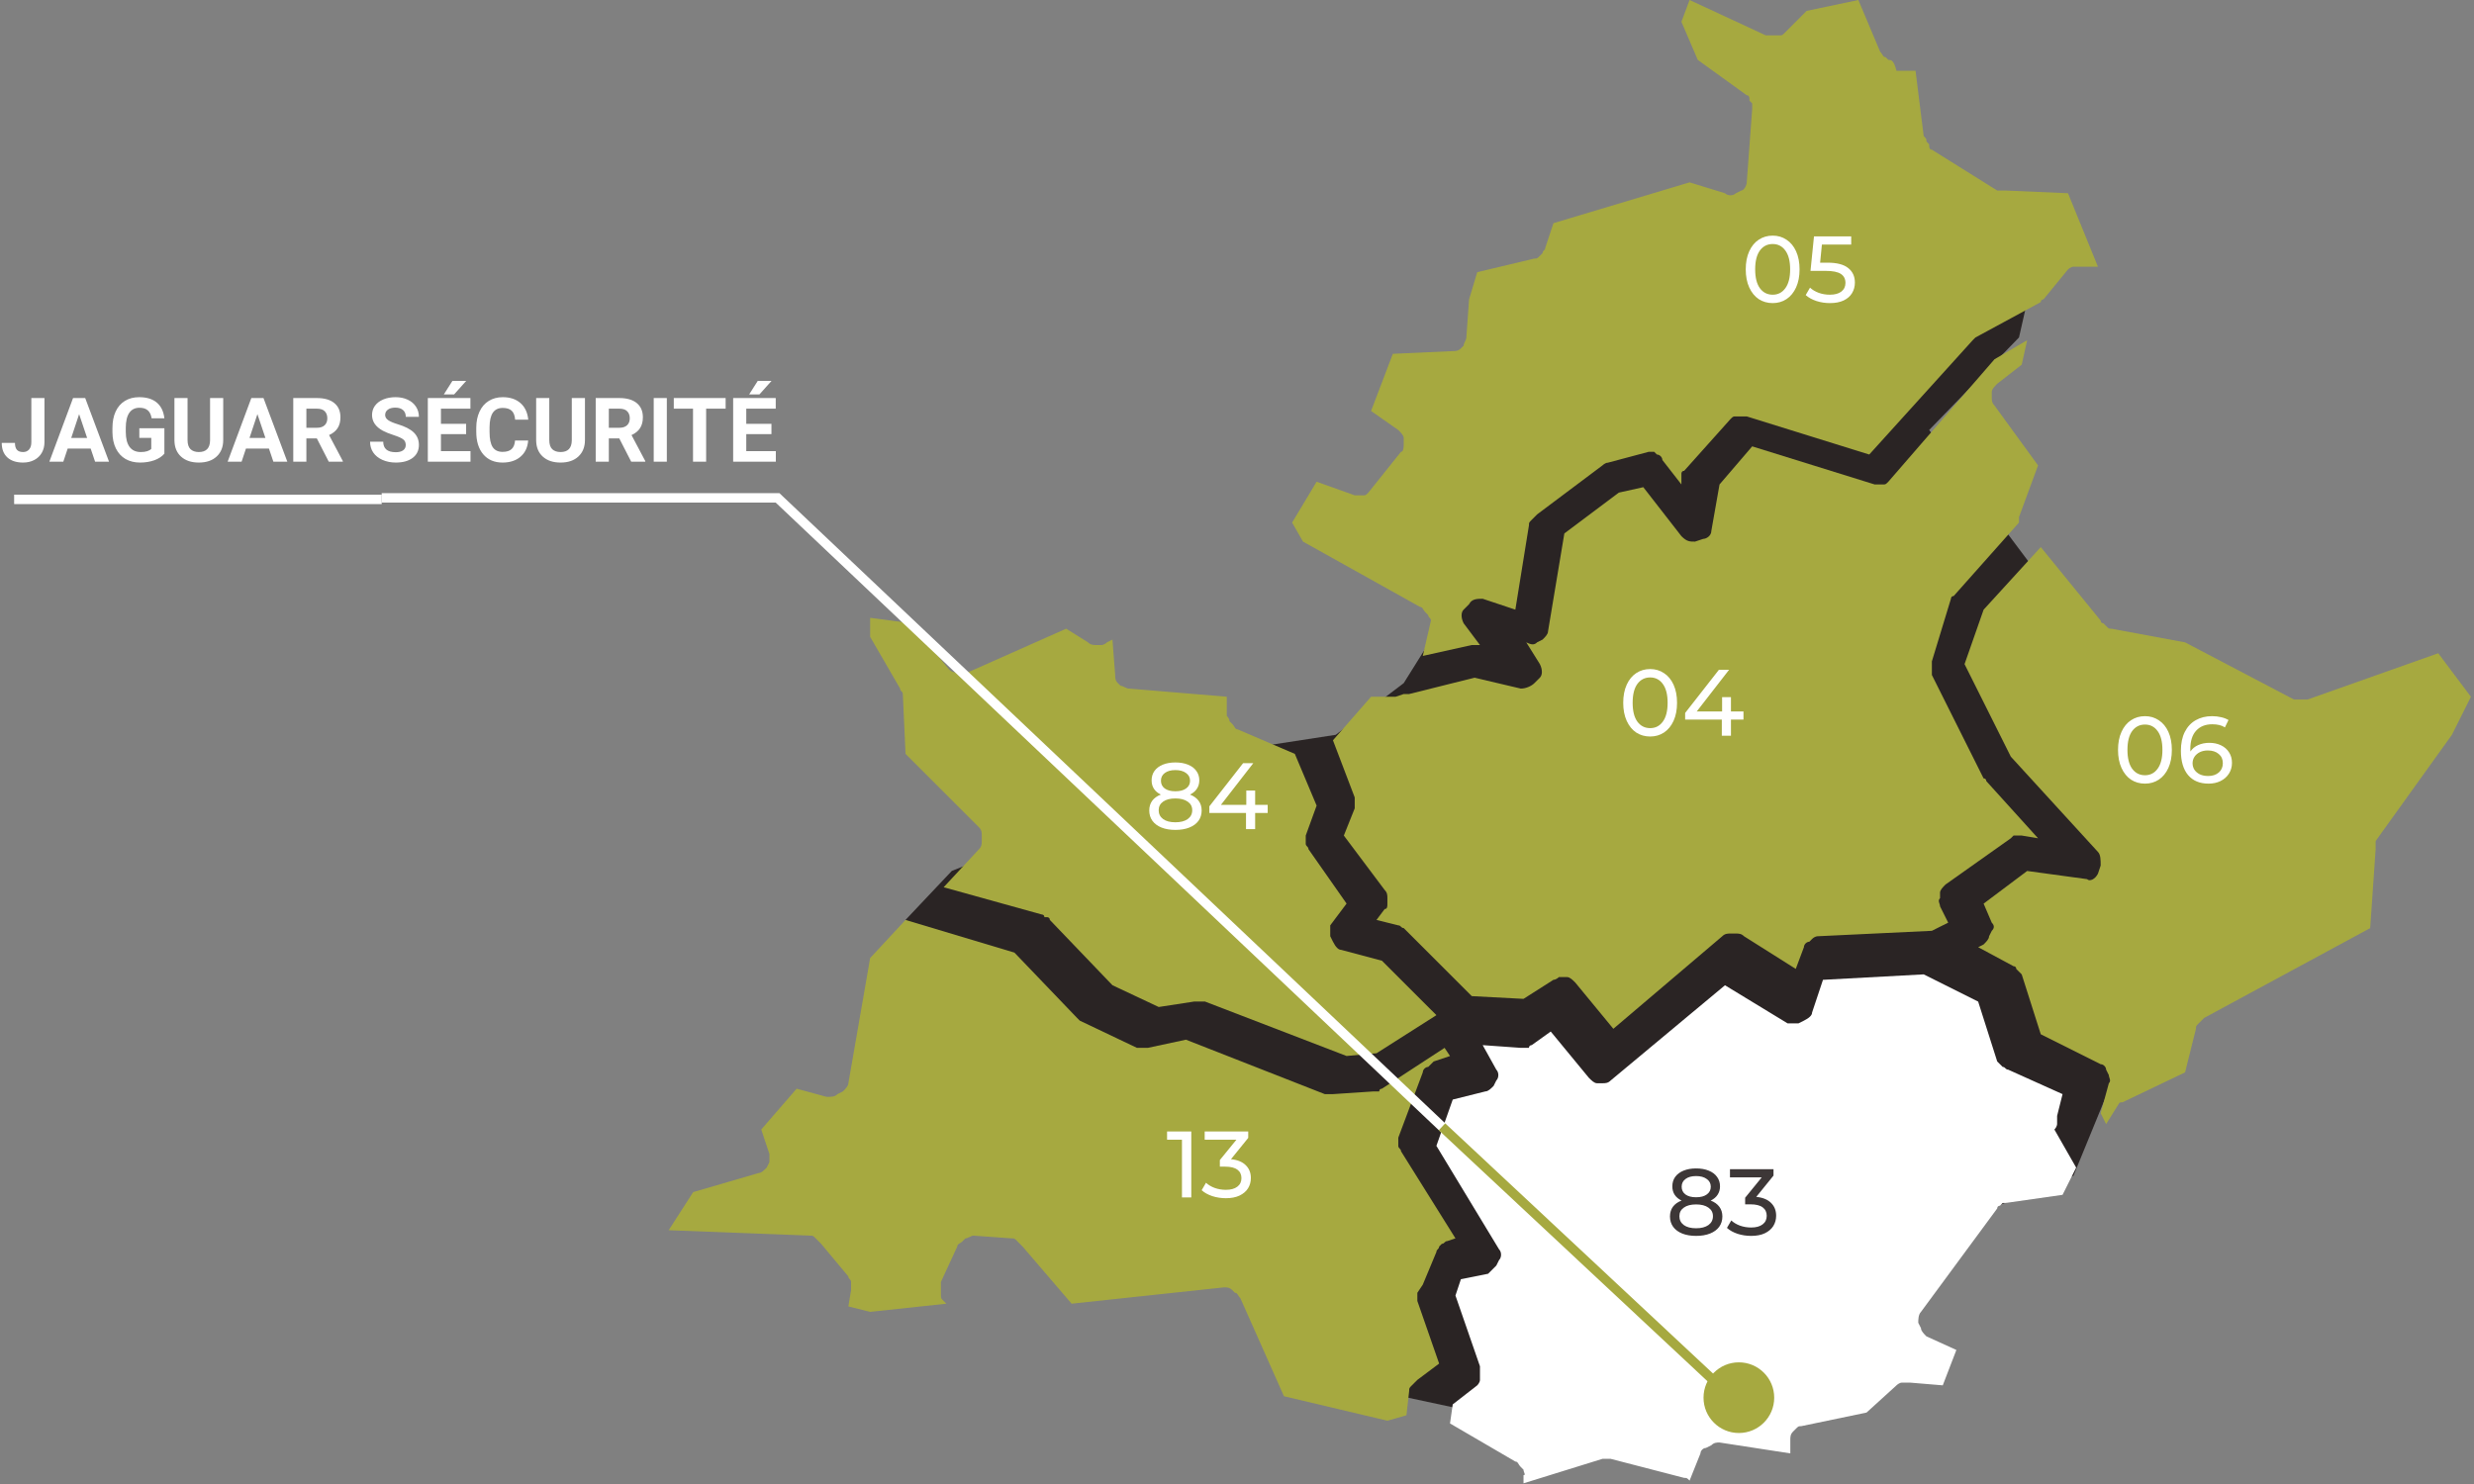
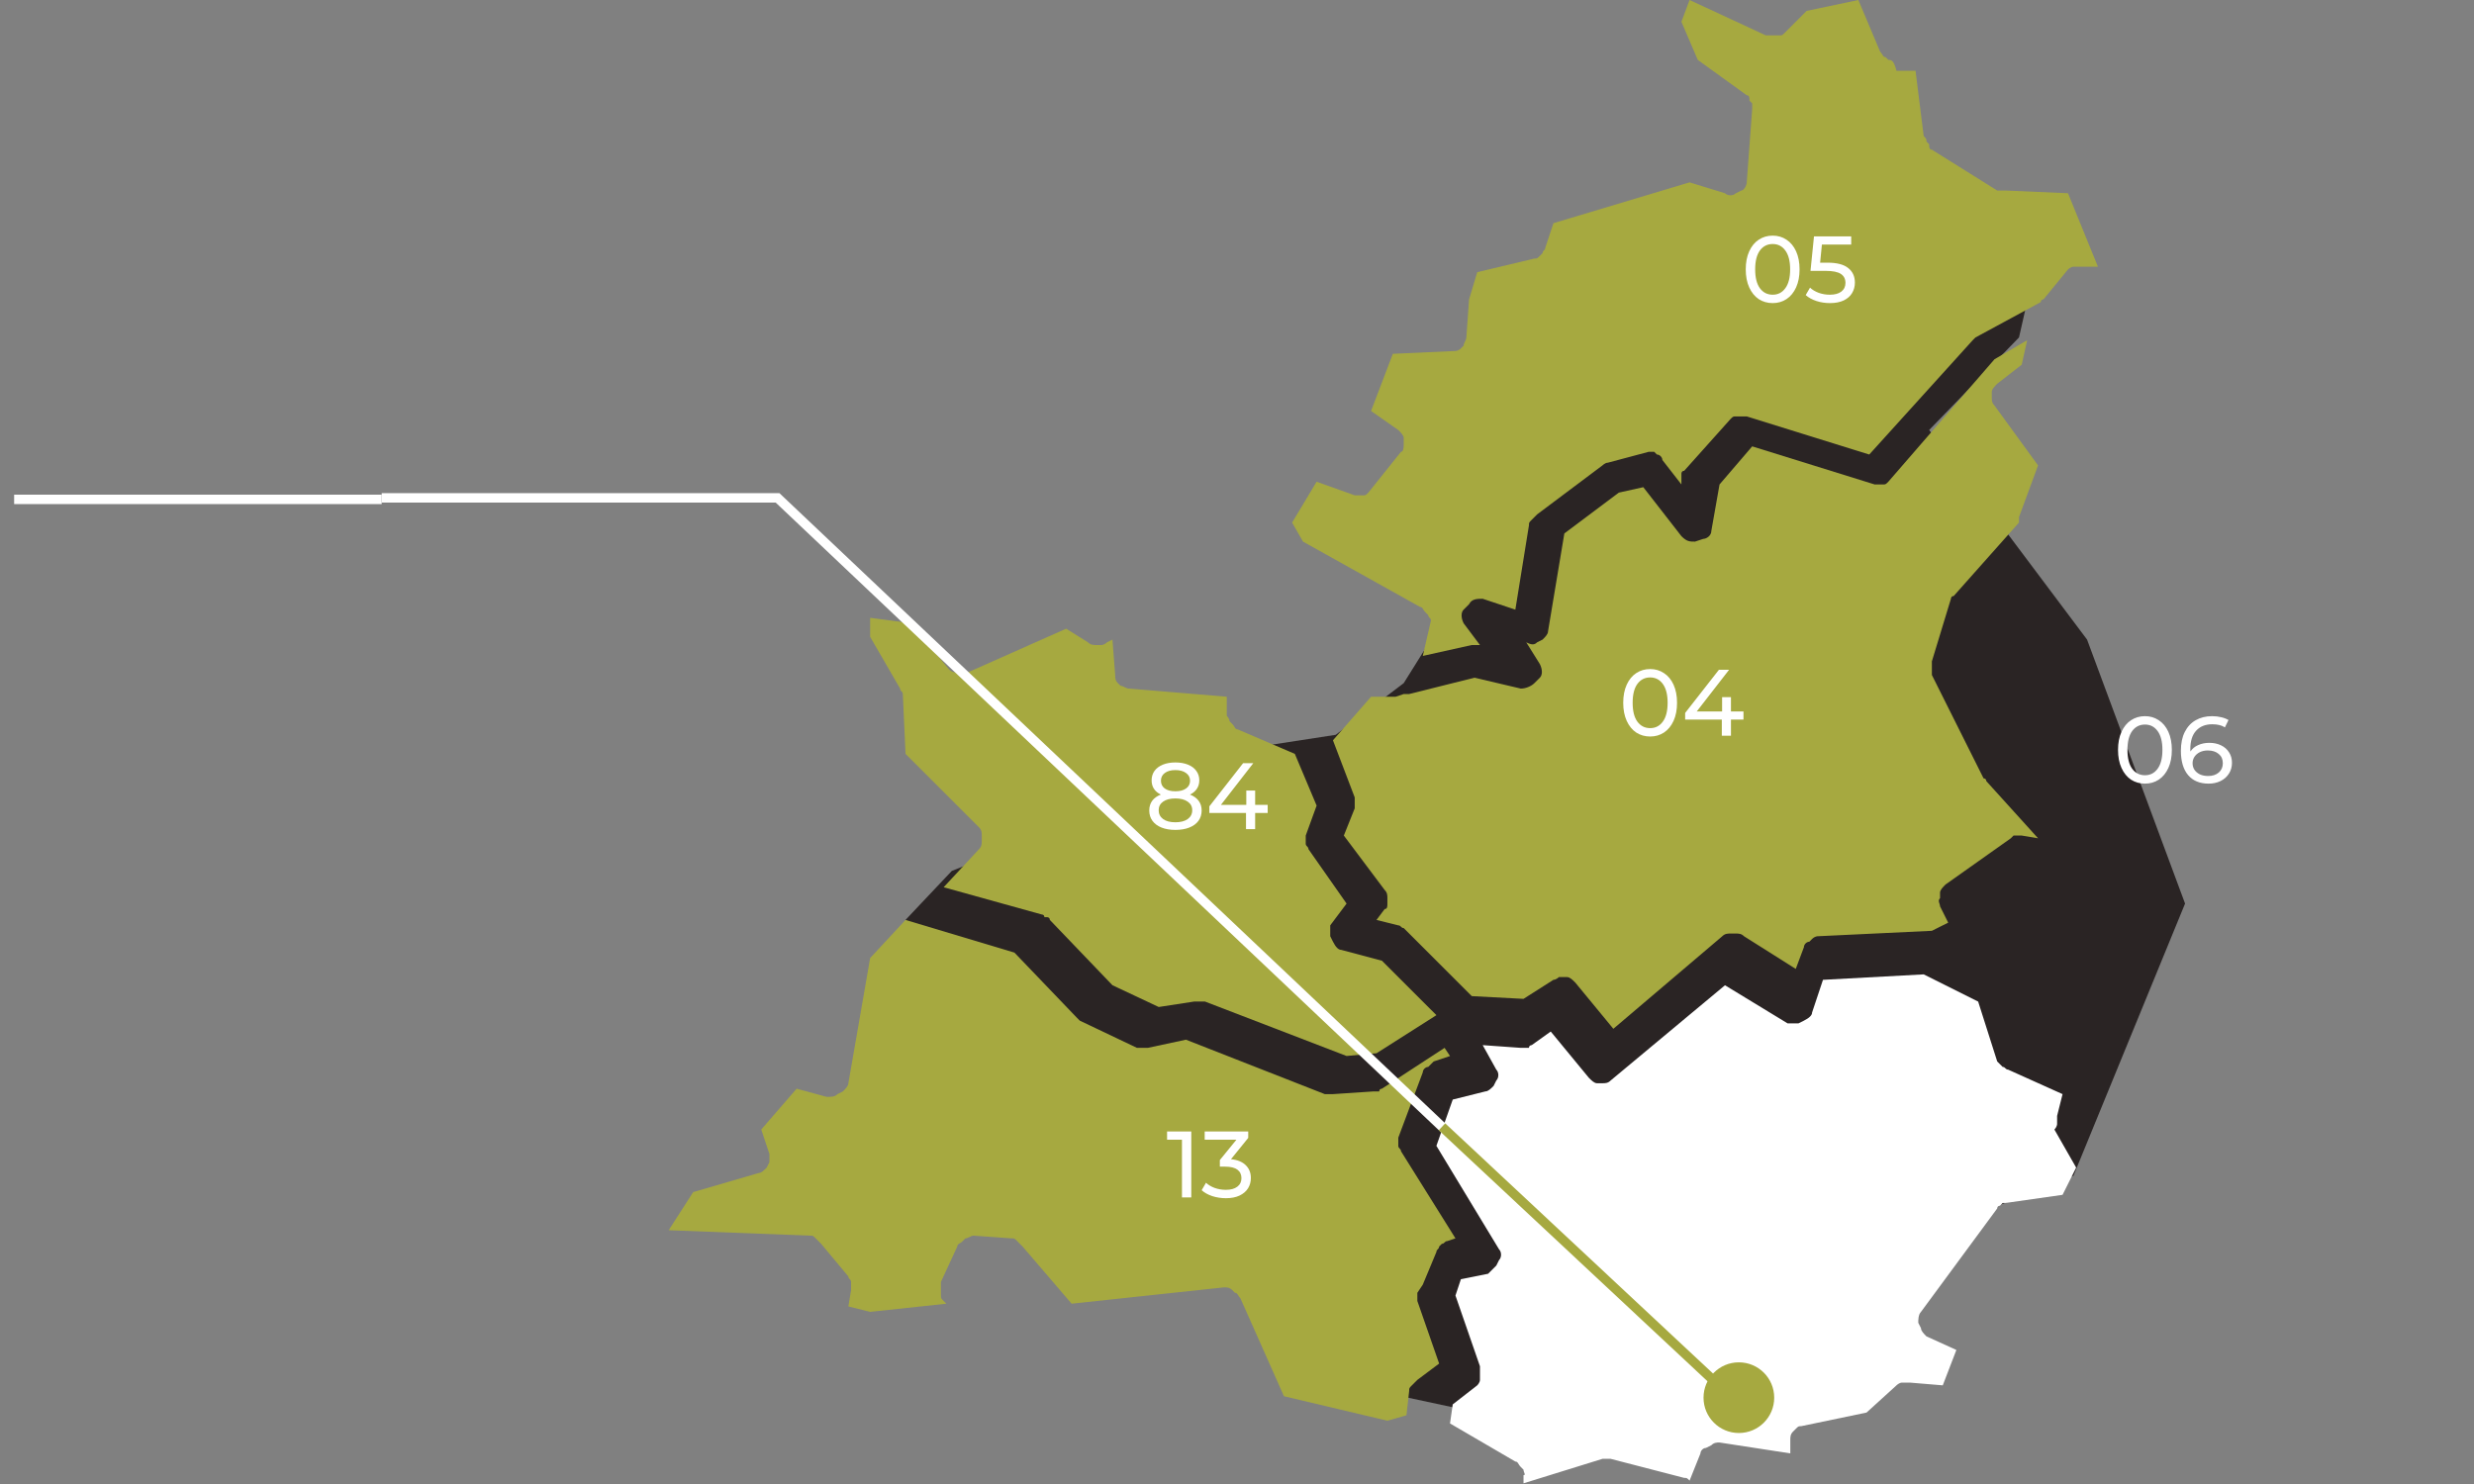
<svg xmlns="http://www.w3.org/2000/svg" width="525" height="315" viewBox="0 0 525 315" fill="none">
  <rect x="0" y="0" width="525" height="315" fill="#808080" stroke="none" />
  <path d="M303.659 135.757L297.882 145.001L283.439 155.977L268.419 158.288L201.982 184.863L192.161 195.262L289.216 294.628L313.48 299.827L439.999 249.566L463.685 191.795L442.887 135.757L420.356 105.716L409.38 91.274L428.444 71.632L431.333 58.922H372.406L336.588 88.385L303.659 135.757Z" fill="#1B1515" fill-opacity="0.85" />
  <path d="M200.25 188.33L221.048 194.107C221.048 194.107 221.625 194.107 221.625 194.685H222.203C222.203 194.685 222.781 194.685 222.781 195.263L236.068 209.128L245.889 213.749L253.399 212.594H253.977C253.977 212.594 253.977 212.594 254.555 212.594H255.132H255.71L285.751 224.148L292.106 223.57L304.816 215.482L293.261 203.928L284.596 201.617C284.018 201.617 283.44 201.04 282.863 199.884L282.285 198.729C282.285 198.151 282.285 196.996 282.285 196.418L285.751 191.796L277.663 180.242C277.663 179.664 277.086 179.664 277.086 179.087V178.509C277.086 177.931 277.086 177.931 277.086 177.354L279.396 170.999L274.775 160.022L262.643 154.823C262.065 154.823 262.065 154.245 261.487 153.667L260.91 153.09C260.91 152.512 260.332 151.934 260.332 151.934V147.89L239.534 146.157C238.957 146.157 238.379 145.579 237.801 145.579L237.223 145.002C236.646 144.424 236.646 143.846 236.646 143.269L236.068 135.758L234.913 136.336C234.335 136.914 233.757 136.914 233.757 136.914H232.602C232.024 136.914 231.446 136.914 230.869 136.336L226.247 133.448L205.449 142.691C204.872 142.691 204.294 142.691 203.716 142.691H202.561C201.983 142.691 201.405 142.113 201.405 142.113L193.318 132.292L184.652 131.137V135.181L191.007 146.157C191.007 146.735 191.584 146.735 191.584 147.313L192.162 160.022L207.76 175.62C208.338 176.198 208.338 176.776 208.338 177.354V178.509C208.338 179.087 208.338 179.664 207.76 180.242L200.25 188.33Z" fill="#A6A940" />
  <path d="M400.714 12.71L400.136 12.132C399.558 12.132 399.558 11.554 398.981 10.976L394.359 0L383.382 2.311L378.761 6.933C378.183 7.51 378.183 7.51 377.605 7.51H376.45C375.872 7.51 375.294 7.51 374.717 7.51L358.541 0L356.808 4.622L360.274 12.71L370.673 20.22C371.251 20.22 371.251 20.798 371.251 21.375L371.828 21.953C371.828 22.531 371.828 22.531 371.828 23.108L370.673 38.707C370.673 39.284 370.095 40.44 369.518 40.44L368.362 41.017C367.784 41.595 366.629 41.595 366.051 41.017L358.541 38.707L329.655 47.372L327.922 52.572C327.922 53.149 327.345 53.149 327.345 53.727L326.767 54.305C326.189 54.883 326.189 54.883 325.612 54.883L313.48 57.771L311.747 63.548L311.169 71.636C311.169 72.214 310.591 72.791 310.591 73.369L310.013 73.947C309.436 74.525 308.858 74.525 308.28 74.525L295.57 75.102L290.949 87.234L296.726 91.278C297.304 91.856 297.881 92.434 297.881 93.011V94.167C297.881 94.745 297.881 95.9 297.304 95.9L290.371 104.566C289.793 105.143 289.793 105.143 289.216 105.143H288.638C288.06 105.143 287.483 105.143 287.483 105.143L279.395 102.255L274.195 110.92L276.506 114.964L301.348 128.829C301.925 128.829 301.925 129.407 302.503 129.985L303.081 130.563C303.081 131.14 303.658 131.14 303.658 131.718L301.925 139.228L312.324 136.917H312.902H313.48C313.48 136.917 313.48 136.917 314.057 136.917L310.591 132.296C310.013 131.14 310.013 129.985 310.591 129.407L311.747 128.252C312.324 127.096 313.48 127.096 314.635 127.096L321.567 129.407L324.456 111.498C324.456 110.92 324.456 110.92 325.034 110.343L325.612 109.765L326.189 109.187L340.054 98.788C340.054 98.788 340.632 98.211 341.21 98.211L349.875 95.9C350.453 95.9 351.031 95.9 351.031 95.9L351.608 96.478C352.186 96.478 352.764 97.055 352.764 97.633L356.808 102.832V101.677V101.099V100.522C356.808 100.522 356.808 99.944 357.386 99.944L367.207 88.967C367.784 88.39 367.784 88.39 368.362 88.39H368.94C369.517 88.39 370.095 88.39 370.095 88.39H370.673L396.67 96.478L418.623 72.214L419.201 71.636L433.066 64.126C433.066 64.126 433.066 63.548 433.643 63.548L438.843 57.193C438.843 57.193 439.421 56.616 439.998 56.616H440.576C441.154 56.616 441.731 56.616 441.731 56.616H445.198L438.843 41.017L425.556 40.44H424.978H424.4H423.822L409.957 31.774C409.38 31.774 409.379 31.196 409.379 30.619L408.802 30.041C408.802 29.463 408.802 29.463 408.224 28.886L406.491 15.021H402.447C401.869 12.71 401.291 12.71 400.714 12.71Z" fill="#A6A940" />
  <path d="M414.001 127.097C414.001 127.097 414.001 126.52 414.579 126.52L428.444 110.921C428.444 110.344 428.444 110.344 428.444 109.766L432.488 98.79L423.244 86.08C422.667 85.502 422.667 84.924 422.667 84.347V83.191C422.667 82.614 423.244 82.036 423.822 81.458L429.022 77.414L430.177 72.215L423.244 76.259L400.714 102.256C400.136 102.833 400.136 102.834 399.558 102.834H398.981C398.403 102.834 397.825 102.834 397.825 102.834L371.828 94.746L364.896 102.834L363.163 112.655C363.163 113.81 362.007 114.388 361.429 114.388L359.696 114.965C358.541 114.965 357.963 114.965 356.808 113.81L348.72 103.411L343.52 104.567L331.966 113.232L328.5 134.03C328.5 134.608 327.922 135.185 327.344 135.763L326.189 136.341C325.611 136.918 325.034 136.918 323.878 136.341L326.767 140.962C327.344 142.118 327.344 143.273 326.767 143.851L325.611 145.006C325.034 145.584 323.878 146.162 322.723 146.162L312.902 143.851L299.037 147.317H298.459H297.881L296.148 147.895H290.949L282.861 157.138L287.482 169.27C287.482 169.848 287.482 169.848 287.482 170.426V171.003C287.482 171.581 287.482 171.581 287.482 171.581L285.172 177.358L293.837 188.912C294.415 189.49 294.415 190.068 294.415 190.646V191.801C294.415 192.379 294.415 192.956 293.837 192.956L292.104 195.267L296.726 196.423C297.304 196.423 297.303 197 297.881 197L312.324 211.443L323.301 212.021L329.655 207.977C330.233 207.977 330.811 207.399 330.811 207.399H331.388H332.544C333.122 207.399 333.699 207.977 334.277 208.555L342.365 218.376L365.473 198.733C366.051 198.156 366.629 198.156 367.206 198.156H368.362C368.94 198.156 369.517 198.156 370.095 198.733L381.072 205.666L382.805 201.044C382.805 200.467 383.382 199.889 383.96 199.889L384.538 199.311C385.115 198.733 385.693 198.733 385.693 198.733L409.957 197.578L413.423 195.845L411.69 192.379C411.69 191.801 411.113 191.223 411.69 190.646V189.49C411.69 188.912 412.268 188.335 412.846 187.757L426.711 177.936L427.288 177.358H427.866C428.444 177.358 428.444 177.358 429.022 177.358L432.488 177.936L421.511 165.804C421.511 165.804 421.511 165.226 420.933 165.226L409.957 143.273C409.957 142.696 409.957 142.696 409.957 142.118V141.54C409.957 140.962 409.957 140.962 409.957 140.385L414.001 127.097Z" fill="#A6A940" />
  <path d="M301.926 272.683L304.815 265.75C304.815 265.173 305.393 265.173 305.393 264.595L305.97 264.017C306.548 264.017 306.548 263.439 307.126 263.439L308.859 262.862L297.305 244.375C297.305 243.797 296.727 243.797 296.727 243.22V242.642C296.727 242.064 296.727 242.064 296.727 241.486L301.926 227.621C301.926 227.044 302.504 226.466 303.082 226.466L303.659 225.888L304.237 225.311L307.703 224.155L306.548 222.422L293.261 231.088C293.261 231.088 292.683 231.088 292.683 231.665H292.105H291.528L282.862 232.243H282.284H281.706H281.129L251.665 220.689L243.577 222.422C243.577 222.422 243 222.422 242.422 222.422H241.844H241.267L229.135 216.645L228.557 216.067L215.27 202.202L192.161 195.27L184.651 203.357L180.029 229.932C180.029 230.51 179.452 231.088 178.874 231.665L177.718 232.243C177.141 232.821 176.563 232.821 175.408 232.821L169.053 231.088L161.543 239.753L163.276 244.953C163.276 245.53 163.276 246.108 163.276 246.686L162.698 247.841C162.12 248.419 161.543 248.997 160.965 248.997L147.1 253.041L141.9 261.129L171.941 262.284C172.519 262.284 172.519 262.284 173.097 262.862L173.674 263.439L174.252 264.017L180.029 270.95C180.029 271.527 180.607 271.527 180.607 272.105V272.683C180.607 273.26 180.607 273.26 180.607 273.838L180.029 277.304L184.651 278.46L200.827 276.727L200.249 276.149C199.671 275.571 199.671 275.571 199.671 274.994V273.838C199.671 273.26 199.671 272.683 199.671 272.105L203.138 264.595C203.138 264.017 203.716 264.017 204.293 263.439L204.871 262.862C205.449 262.862 206.026 262.284 206.604 262.284L214.692 262.862C215.27 262.862 215.27 262.862 215.847 263.439L216.425 264.017L217.003 264.595L227.402 276.727L259.753 273.26C260.331 273.26 260.909 273.26 261.487 273.838L262.064 274.416C262.642 274.416 262.642 274.994 263.22 275.571L272.463 296.369L294.416 301.568L298.46 300.413L299.038 295.213C299.038 294.636 299.038 294.636 299.615 294.058L300.193 293.48L300.771 292.903L305.393 289.436L300.771 276.149C300.771 275.571 300.771 275.571 300.771 274.994V274.416C301.926 272.683 301.926 272.683 301.926 272.683Z" fill="#A6A940" />
-   <path d="M449.243 234.56C449.82 233.982 449.821 233.982 450.398 233.982L463.686 227.627L465.997 218.384C465.997 217.806 465.996 217.806 466.574 217.228L467.152 216.651L467.73 216.073L502.97 197.008L504.125 180.255C504.125 179.677 504.125 179.677 504.125 179.099V178.522L520.301 155.991L524.345 147.903L517.413 138.66L489.683 148.481C489.105 148.481 489.105 148.481 488.527 148.481H487.949C487.372 148.481 487.372 148.481 486.794 148.481L463.686 136.349L448.087 133.46C447.51 133.46 447.509 133.46 446.932 132.883L446.354 132.305C446.354 132.305 445.777 132.305 445.777 131.727L433.067 116.129L420.935 129.416L416.891 140.97L426.712 160.613L445.199 180.832C445.776 181.41 445.777 182.566 445.777 183.721L445.199 185.454C444.621 186.61 443.466 187.187 442.888 186.61L430.178 184.876L420.935 191.809L422.668 195.853C423.246 196.431 423.246 197.008 422.668 197.586L422.09 198.742C422.09 199.319 421.513 199.897 420.935 200.475L419.78 201.052L427.29 205.096C427.868 205.096 427.867 205.674 427.867 205.674L428.445 206.252L429.023 206.829L433.067 219.539L445.777 225.894C446.354 225.894 446.932 226.472 446.932 227.049L447.51 228.205C447.51 228.782 448.087 229.36 447.51 229.938L445.777 236.293L446.932 238.604L449.82 233.982C448.665 234.56 448.665 234.56 449.243 234.56Z" fill="#A6A940" />
  <path d="M436.532 238.598C436.532 238.021 436.532 237.443 436.532 236.865L437.688 232.243L426.134 227.044C425.556 227.044 425.556 226.466 424.978 226.466L424.401 225.889L423.823 225.311L419.779 212.601L408.225 206.824L386.849 207.98L384.538 214.912C384.538 215.49 383.961 216.068 382.805 216.645L381.65 217.223C381.072 217.223 379.917 217.223 379.339 217.223L366.052 209.135L341.788 229.355C341.21 229.933 340.633 229.933 340.055 229.933H338.899C338.322 229.933 337.744 229.355 337.166 228.777L329.078 218.956L325.034 221.845C325.034 221.845 324.457 221.845 324.457 222.422H323.879C323.879 222.422 323.301 222.422 322.724 222.422L314.636 221.845L317.524 227.044C318.102 227.622 318.102 228.777 317.524 229.355L316.946 230.51C316.369 231.088 315.791 231.666 315.213 231.666L308.281 233.399L304.814 243.22L318.102 265.173C318.679 265.751 318.679 266.906 318.102 267.484L317.524 268.639C316.946 269.217 316.369 269.795 315.791 270.372L310.014 271.528L308.858 274.994L314.058 290.015C314.058 290.592 314.058 291.17 314.058 291.748V292.903C314.058 293.481 313.48 294.059 313.48 294.059L308.281 298.103L307.703 302.146L321.568 310.234C322.146 310.234 322.146 310.812 322.724 311.39L323.301 311.968C323.301 312.545 323.879 313.123 323.301 313.123V314.856L340.055 309.657H340.633H341.21H341.788L357.386 313.701C357.964 313.701 357.964 313.701 358.541 314.278L360.852 308.501C360.852 307.924 361.43 307.346 362.008 307.346L363.163 306.768C363.741 306.19 364.319 306.19 364.896 306.19L379.917 308.501V305.613C379.917 305.035 379.917 304.457 380.494 303.88L381.072 303.302C381.65 302.724 381.65 302.724 382.228 302.724L396.093 299.836L402.448 294.059C402.448 294.059 403.025 293.481 403.603 293.481H404.181C404.758 293.481 404.759 293.481 405.336 293.481L412.268 294.059L415.157 286.548L408.802 283.66C408.225 283.082 407.647 282.504 407.647 281.927L407.069 280.771C407.069 280.193 407.069 279.038 407.647 278.46L423.823 256.507C423.823 255.93 424.401 255.93 424.401 255.93L424.978 255.352H425.556L437.688 253.619L440.576 247.842L435.955 239.754C436.533 239.176 436.532 238.598 436.532 238.598Z" fill="white" />
  <path d="M252.8 240.176V254.176H250.82V241.916H247.66V240.176H252.8ZM261.222 246.056C262.596 246.189 263.642 246.616 264.362 247.336C265.082 248.042 265.442 248.949 265.442 250.056C265.442 250.856 265.242 251.582 264.842 252.236C264.442 252.876 263.842 253.389 263.042 253.776C262.256 254.149 261.289 254.336 260.142 254.336C259.142 254.336 258.182 254.189 257.262 253.896C256.342 253.589 255.589 253.169 255.002 252.636L255.922 251.056C256.402 251.509 257.016 251.876 257.762 252.156C258.509 252.422 259.302 252.556 260.142 252.556C261.182 252.556 261.989 252.336 262.562 251.896C263.149 251.456 263.442 250.849 263.442 250.076C263.442 249.302 263.156 248.702 262.582 248.276C262.009 247.849 261.142 247.636 259.982 247.636H258.862V246.236L262.382 241.916H255.642V240.176H264.882V241.536L261.222 246.056Z" fill="white" />
  <path d="M252.52 168.66C253.32 168.967 253.933 169.407 254.36 169.98C254.787 170.553 255 171.24 255 172.04C255 172.88 254.773 173.613 254.32 174.24C253.867 174.853 253.22 175.327 252.38 175.66C251.54 175.993 250.553 176.16 249.42 176.16C248.3 176.16 247.32 175.993 246.48 175.66C245.653 175.327 245.013 174.853 244.56 174.24C244.107 173.613 243.88 172.88 243.88 172.04C243.88 171.24 244.087 170.553 244.5 169.98C244.927 169.407 245.54 168.967 246.34 168.66C245.7 168.353 245.213 167.947 244.88 167.44C244.547 166.933 244.38 166.333 244.38 165.64C244.38 164.867 244.587 164.193 245 163.62C245.427 163.047 246.02 162.607 246.78 162.3C247.54 161.993 248.42 161.84 249.42 161.84C250.433 161.84 251.32 161.993 252.08 162.3C252.853 162.607 253.447 163.047 253.86 163.62C254.287 164.193 254.5 164.867 254.5 165.64C254.5 166.32 254.327 166.92 253.98 167.44C253.647 167.947 253.16 168.353 252.52 168.66ZM249.42 163.46C248.473 163.46 247.727 163.667 247.18 164.08C246.633 164.48 246.36 165.027 246.36 165.72C246.36 166.413 246.627 166.96 247.16 167.36C247.707 167.76 248.46 167.96 249.42 167.96C250.393 167.96 251.153 167.76 251.7 167.36C252.26 166.96 252.54 166.413 252.54 165.72C252.54 165.027 252.253 164.48 251.68 164.08C251.12 163.667 250.367 163.46 249.42 163.46ZM249.42 174.54C250.527 174.54 251.4 174.313 252.04 173.86C252.68 173.393 253 172.767 253 171.98C253 171.207 252.68 170.6 252.04 170.16C251.4 169.707 250.527 169.48 249.42 169.48C248.313 169.48 247.447 169.707 246.82 170.16C246.193 170.6 245.88 171.207 245.88 171.98C245.88 172.767 246.193 173.393 246.82 173.86C247.447 174.313 248.313 174.54 249.42 174.54ZM269.011 172.56H266.351V176H264.411V172.56H256.631V171.16L263.791 162H265.951L259.091 170.84H264.471V167.8H266.351V170.84H269.011V172.56Z" fill="white" />
-   <path d="M363.02 254.836C363.82 255.142 364.433 255.582 364.86 256.156C365.287 256.729 365.5 257.416 365.5 258.216C365.5 259.056 365.273 259.789 364.82 260.416C364.367 261.029 363.72 261.502 362.88 261.836C362.04 262.169 361.053 262.336 359.92 262.336C358.8 262.336 357.82 262.169 356.98 261.836C356.153 261.502 355.513 261.029 355.06 260.416C354.607 259.789 354.38 259.056 354.38 258.216C354.38 257.416 354.587 256.729 355 256.156C355.427 255.582 356.04 255.142 356.84 254.836C356.2 254.529 355.713 254.122 355.38 253.616C355.047 253.109 354.88 252.509 354.88 251.816C354.88 251.042 355.087 250.369 355.5 249.796C355.927 249.222 356.52 248.782 357.28 248.476C358.04 248.169 358.92 248.016 359.92 248.016C360.933 248.016 361.82 248.169 362.58 248.476C363.353 248.782 363.947 249.222 364.36 249.796C364.787 250.369 365 251.042 365 251.816C365 252.496 364.827 253.096 364.48 253.616C364.147 254.122 363.66 254.529 363.02 254.836ZM359.92 249.636C358.973 249.636 358.227 249.842 357.68 250.256C357.133 250.656 356.86 251.202 356.86 251.896C356.86 252.589 357.127 253.136 357.66 253.536C358.207 253.936 358.96 254.136 359.92 254.136C360.893 254.136 361.653 253.936 362.2 253.536C362.76 253.136 363.04 252.589 363.04 251.896C363.04 251.202 362.753 250.656 362.18 250.256C361.62 249.842 360.867 249.636 359.92 249.636ZM359.92 260.716C361.027 260.716 361.9 260.489 362.54 260.036C363.18 259.569 363.5 258.942 363.5 258.156C363.5 257.382 363.18 256.776 362.54 256.336C361.9 255.882 361.027 255.656 359.92 255.656C358.813 255.656 357.947 255.882 357.32 256.336C356.693 256.776 356.38 257.382 356.38 258.156C356.38 258.942 356.693 259.569 357.32 260.036C357.947 260.489 358.813 260.716 359.92 260.716ZM372.691 254.056C374.064 254.189 375.111 254.616 375.831 255.336C376.551 256.042 376.911 256.949 376.911 258.056C376.911 258.856 376.711 259.582 376.311 260.236C375.911 260.876 375.311 261.389 374.511 261.776C373.724 262.149 372.758 262.336 371.611 262.336C370.611 262.336 369.651 262.189 368.731 261.896C367.811 261.589 367.058 261.169 366.471 260.636L367.391 259.056C367.871 259.509 368.484 259.876 369.231 260.156C369.978 260.422 370.771 260.556 371.611 260.556C372.651 260.556 373.458 260.336 374.031 259.896C374.618 259.456 374.911 258.849 374.911 258.076C374.911 257.302 374.624 256.702 374.051 256.276C373.478 255.849 372.611 255.636 371.451 255.636H370.331V254.236L373.851 249.916H367.111V248.176H376.351V249.536L372.691 254.056Z" fill="#1B1515" fill-opacity="0.85" />
  <path d="M350.18 156.336C349.073 156.336 348.087 156.056 347.22 155.496C346.367 154.922 345.693 154.096 345.2 153.016C344.707 151.936 344.46 150.656 344.46 149.176C344.46 147.696 344.707 146.416 345.2 145.336C345.693 144.256 346.367 143.436 347.22 142.876C348.087 142.302 349.073 142.016 350.18 142.016C351.273 142.016 352.247 142.302 353.1 142.876C353.967 143.436 354.647 144.256 355.14 145.336C355.633 146.416 355.88 147.696 355.88 149.176C355.88 150.656 355.633 151.936 355.14 153.016C354.647 154.096 353.967 154.922 353.1 155.496C352.247 156.056 351.273 156.336 350.18 156.336ZM350.18 154.556C351.3 154.556 352.193 154.096 352.86 153.176C353.54 152.256 353.88 150.922 353.88 149.176C353.88 147.429 353.54 146.096 352.86 145.176C352.193 144.256 351.3 143.796 350.18 143.796C349.047 143.796 348.14 144.256 347.46 145.176C346.793 146.096 346.46 147.429 346.46 149.176C346.46 150.922 346.793 152.256 347.46 153.176C348.14 154.096 349.047 154.556 350.18 154.556ZM369.98 152.736H367.32V156.176H365.38V152.736H357.6V151.336L364.76 142.176H366.92L360.06 151.016H365.44V147.976H367.32V151.016H369.98V152.736Z" fill="white" />
  <path d="M376.18 64.336C375.073 64.336 374.087 64.056 373.22 63.496C372.367 62.922 371.693 62.096 371.2 61.016C370.707 59.936 370.46 58.656 370.46 57.176C370.46 55.696 370.707 54.416 371.2 53.336C371.693 52.256 372.367 51.436 373.22 50.876C374.087 50.302 375.073 50.016 376.18 50.016C377.273 50.016 378.247 50.302 379.1 50.876C379.967 51.436 380.647 52.256 381.14 53.336C381.633 54.416 381.88 55.696 381.88 57.176C381.88 58.656 381.633 59.936 381.14 61.016C380.647 62.096 379.967 62.922 379.1 63.496C378.247 64.056 377.273 64.336 376.18 64.336ZM376.18 62.556C377.3 62.556 378.193 62.096 378.86 61.176C379.54 60.256 379.88 58.922 379.88 57.176C379.88 55.429 379.54 54.096 378.86 53.176C378.193 52.256 377.3 51.796 376.18 51.796C375.047 51.796 374.14 52.256 373.46 53.176C372.793 54.096 372.46 55.429 372.46 57.176C372.46 58.922 372.793 60.256 373.46 61.176C374.14 62.096 375.047 62.556 376.18 62.556ZM387.8 55.756C389.8 55.756 391.267 56.136 392.2 56.896C393.147 57.642 393.62 58.669 393.62 59.976C393.62 60.802 393.42 61.549 393.02 62.216C392.633 62.869 392.04 63.389 391.24 63.776C390.453 64.149 389.48 64.336 388.32 64.336C387.333 64.336 386.38 64.189 385.46 63.896C384.54 63.589 383.78 63.169 383.18 62.636L384.1 61.056C384.58 61.509 385.193 61.876 385.94 62.156C386.687 62.422 387.473 62.556 388.3 62.556C389.353 62.556 390.167 62.336 390.74 61.896C391.327 61.442 391.62 60.829 391.62 60.056C391.62 59.216 391.3 58.582 390.66 58.156C390.02 57.716 388.927 57.496 387.38 57.496H384.2L384.94 50.176H392.84V51.916H386.62L386.24 55.756H387.8Z" fill="white" />
  <path d="M455.18 166.336C454.073 166.336 453.087 166.056 452.22 165.496C451.367 164.922 450.693 164.096 450.2 163.016C449.707 161.936 449.46 160.656 449.46 159.176C449.46 157.696 449.707 156.416 450.2 155.336C450.693 154.256 451.367 153.436 452.22 152.876C453.087 152.302 454.073 152.016 455.18 152.016C456.273 152.016 457.247 152.302 458.1 152.876C458.967 153.436 459.647 154.256 460.14 155.336C460.633 156.416 460.88 157.696 460.88 159.176C460.88 160.656 460.633 161.936 460.14 163.016C459.647 164.096 458.967 164.922 458.1 165.496C457.247 166.056 456.273 166.336 455.18 166.336ZM455.18 164.556C456.3 164.556 457.193 164.096 457.86 163.176C458.54 162.256 458.88 160.922 458.88 159.176C458.88 157.429 458.54 156.096 457.86 155.176C457.193 154.256 456.3 153.796 455.18 153.796C454.047 153.796 453.14 154.256 452.46 155.176C451.793 156.096 451.46 157.429 451.46 159.176C451.46 160.922 451.793 162.256 452.46 163.176C453.14 164.096 454.047 164.556 455.18 164.556ZM468.84 157.676C469.76 157.676 470.58 157.849 471.3 158.196C472.033 158.542 472.607 159.042 473.02 159.696C473.433 160.336 473.64 161.076 473.64 161.916C473.64 162.796 473.42 163.569 472.98 164.236C472.553 164.902 471.96 165.422 471.2 165.796C470.453 166.156 469.613 166.336 468.68 166.336C466.8 166.336 465.347 165.729 464.32 164.516C463.307 163.302 462.8 161.582 462.8 159.356C462.8 157.796 463.073 156.469 463.62 155.376C464.18 154.269 464.953 153.436 465.94 152.876C466.94 152.302 468.1 152.016 469.42 152.016C470.1 152.016 470.74 152.089 471.34 152.236C471.94 152.369 472.46 152.569 472.9 152.836L472.14 154.396C471.473 153.956 470.58 153.736 469.46 153.736C468.007 153.736 466.867 154.189 466.04 155.096C465.213 155.989 464.8 157.296 464.8 159.016C464.8 159.229 464.807 159.396 464.82 159.516C465.22 158.916 465.767 158.462 466.46 158.156C467.167 157.836 467.96 157.676 468.84 157.676ZM468.6 164.716C469.52 164.716 470.267 164.469 470.84 163.976C471.413 163.482 471.7 162.822 471.7 161.996C471.7 161.169 471.407 160.516 470.82 160.036C470.247 159.542 469.473 159.296 468.5 159.296C467.873 159.296 467.313 159.416 466.82 159.656C466.34 159.896 465.96 160.222 465.68 160.636C465.413 161.049 465.28 161.509 465.28 162.016C465.28 162.509 465.407 162.962 465.66 163.376C465.927 163.776 466.307 164.102 466.8 164.356C467.307 164.596 467.907 164.716 468.6 164.716Z" fill="white" />
  <path d="M362 292.176L165 105.676H81" stroke="white" stroke-width="2" />
  <path d="M369 304.176C373.142 304.176 376.5 300.818 376.5 296.676C376.5 292.534 373.142 289.176 369 289.176C364.858 289.176 361.5 292.534 361.5 296.676C361.5 300.818 364.858 304.176 369 304.176Z" fill="#A6A940" />
  <path d="M306 239.176L367 296.176" stroke="#A6A940" stroke-width="2" />
-   <path d="M6.652 84.492H9.435V93.844C9.435 94.704 9.243 95.464 8.86 96.126C8.483 96.782 7.948 97.289 7.255 97.647C6.562 98.006 5.78 98.186 4.908 98.186C3.479 98.186 2.366 97.824 1.568 97.1C0.77 96.37 0.371 95.341 0.371 94.011H3.173C3.173 94.672 3.312 95.161 3.59 95.477C3.869 95.792 4.308 95.95 4.908 95.95C5.44 95.95 5.863 95.767 6.179 95.402C6.494 95.037 6.652 94.518 6.652 93.844V84.492ZM19.241 95.217H14.361L13.434 98H10.474L15.502 84.492H18.081L23.138 98H20.178L19.241 95.217ZM15.113 92.962H18.49L16.792 87.906L15.113 92.962ZM34.883 96.293C34.382 96.893 33.674 97.36 32.758 97.694C31.843 98.022 30.829 98.186 29.715 98.186C28.546 98.186 27.52 97.932 26.635 97.425C25.757 96.912 25.077 96.169 24.594 95.198C24.118 94.227 23.874 93.086 23.861 91.775V90.856C23.861 89.508 24.087 88.342 24.539 87.359C24.996 86.369 25.652 85.615 26.505 85.095C27.365 84.57 28.37 84.307 29.52 84.307C31.122 84.307 32.375 84.69 33.278 85.457C34.181 86.218 34.716 87.328 34.883 88.788H32.174C32.05 88.014 31.775 87.449 31.348 87.09C30.928 86.731 30.346 86.552 29.604 86.552C28.658 86.552 27.937 86.907 27.442 87.619C26.948 88.33 26.697 89.388 26.691 90.791V91.654C26.691 93.071 26.96 94.141 27.498 94.864C28.036 95.588 28.825 95.95 29.864 95.95C30.909 95.95 31.654 95.727 32.1 95.282V92.953H29.567V90.903H34.883V96.293ZM47.37 84.492V93.389C47.37 94.867 46.906 96.036 45.978 96.896C45.057 97.756 43.795 98.186 42.193 98.186C40.616 98.186 39.364 97.768 38.436 96.933C37.508 96.098 37.035 94.951 37.017 93.491V84.492H39.8V93.408C39.8 94.292 40.01 94.939 40.431 95.347C40.857 95.749 41.445 95.95 42.193 95.95C43.758 95.95 44.553 95.127 44.578 93.482V84.492H47.37ZM57.074 95.217H52.194L51.267 98H48.307L53.335 84.492H55.915L60.971 98H58.011L57.074 95.217ZM52.946 92.962H56.323L54.625 87.906L52.946 92.962ZM67.233 93.055H65.016V98H62.232V84.492H67.251C68.847 84.492 70.078 84.848 70.944 85.559C71.81 86.27 72.243 87.275 72.243 88.574C72.243 89.496 72.042 90.266 71.64 90.884C71.244 91.497 70.641 91.985 69.831 92.35L72.753 97.87V98H69.766L67.233 93.055ZM65.016 90.801H67.261C67.96 90.801 68.501 90.624 68.884 90.272C69.268 89.913 69.46 89.421 69.46 88.797C69.46 88.16 69.277 87.659 68.912 87.294C68.553 86.929 68 86.747 67.251 86.747H65.016V90.801ZM86.103 94.456C86.103 93.93 85.918 93.528 85.546 93.25C85.175 92.966 84.507 92.669 83.543 92.359C82.578 92.044 81.814 91.735 81.251 91.432C79.717 90.603 78.95 89.487 78.95 88.082C78.95 87.353 79.154 86.703 79.562 86.134C79.977 85.559 80.567 85.111 81.335 84.789C82.108 84.467 82.974 84.307 83.932 84.307C84.897 84.307 85.757 84.483 86.511 84.835C87.266 85.182 87.85 85.674 88.265 86.311C88.685 86.948 88.895 87.671 88.895 88.481H86.112C86.112 87.863 85.918 87.384 85.528 87.043C85.138 86.697 84.591 86.524 83.886 86.524C83.205 86.524 82.677 86.669 82.299 86.96C81.922 87.245 81.733 87.622 81.733 88.092C81.733 88.531 81.953 88.899 82.392 89.196C82.837 89.493 83.49 89.771 84.35 90.031C85.933 90.507 87.086 91.098 87.81 91.803C88.534 92.508 88.895 93.386 88.895 94.438C88.895 95.606 88.453 96.525 87.569 97.193C86.684 97.855 85.494 98.186 83.997 98.186C82.958 98.186 82.012 97.997 81.158 97.62C80.305 97.236 79.652 96.713 79.201 96.052C78.755 95.39 78.533 94.623 78.533 93.751H81.325C81.325 95.242 82.216 95.987 83.997 95.987C84.659 95.987 85.175 95.854 85.546 95.588C85.918 95.316 86.103 94.939 86.103 94.456ZM98.915 92.146H93.571V95.764H99.843V98H90.788V84.492H99.824V86.747H93.571V89.966H98.915V92.146ZM96.011 80.846H98.934L96.364 83.722H94.184L96.011 80.846ZM112.08 93.501C111.974 94.954 111.436 96.098 110.465 96.933C109.5 97.768 108.226 98.186 106.643 98.186C104.911 98.186 103.548 97.604 102.552 96.441C101.562 95.272 101.067 93.671 101.067 91.636V90.81C101.067 89.511 101.296 88.367 101.754 87.377C102.212 86.388 102.864 85.63 103.711 85.105C104.565 84.573 105.555 84.307 106.68 84.307C108.239 84.307 109.494 84.724 110.447 85.559C111.399 86.394 111.95 87.566 112.098 89.075H109.315C109.247 88.203 109.003 87.572 108.582 87.183C108.168 86.787 107.534 86.589 106.68 86.589C105.752 86.589 105.057 86.923 104.593 87.591C104.135 88.253 103.9 89.282 103.888 90.68V91.701C103.888 93.16 104.107 94.227 104.546 94.901C104.992 95.576 105.691 95.913 106.643 95.913C107.503 95.913 108.143 95.718 108.563 95.328C108.99 94.932 109.235 94.323 109.296 93.501H112.08ZM124.131 84.492V93.389C124.131 94.867 123.667 96.036 122.739 96.896C121.818 97.756 120.556 98.186 118.954 98.186C117.377 98.186 116.125 97.768 115.197 96.933C114.269 96.098 113.796 94.951 113.777 93.491V84.492H116.561V93.408C116.561 94.292 116.771 94.939 117.191 95.347C117.618 95.749 118.206 95.95 118.954 95.95C120.519 95.95 121.314 95.127 121.338 93.482V84.492H124.131ZM131.414 93.055H129.196V98H126.413V84.492H131.432C133.028 84.492 134.259 84.848 135.125 85.559C135.99 86.27 136.423 87.275 136.423 88.574C136.423 89.496 136.222 90.266 135.82 90.884C135.424 91.497 134.821 91.985 134.011 92.35L136.934 97.87V98H133.946L131.414 93.055ZM129.196 90.801H131.441C132.14 90.801 132.681 90.624 133.065 90.272C133.448 89.913 133.64 89.421 133.64 88.797C133.64 88.16 133.458 87.659 133.093 87.294C132.734 86.929 132.181 86.747 131.432 86.747H129.196V90.801ZM141.507 98H138.724V84.492H141.507V98ZM153.985 86.747H149.848V98H147.064V86.747H142.982V84.492H153.985V86.747ZM163.708 92.146H158.364V95.764H164.636V98H155.581V84.492H164.617V86.747H158.364V89.966H163.708V92.146ZM160.804 80.846H163.727L161.157 83.722H158.977L160.804 80.846Z" fill="white" />
  <line x1="81" y1="106" x2="3" y2="106" stroke="white" stroke-width="2" />
</svg>